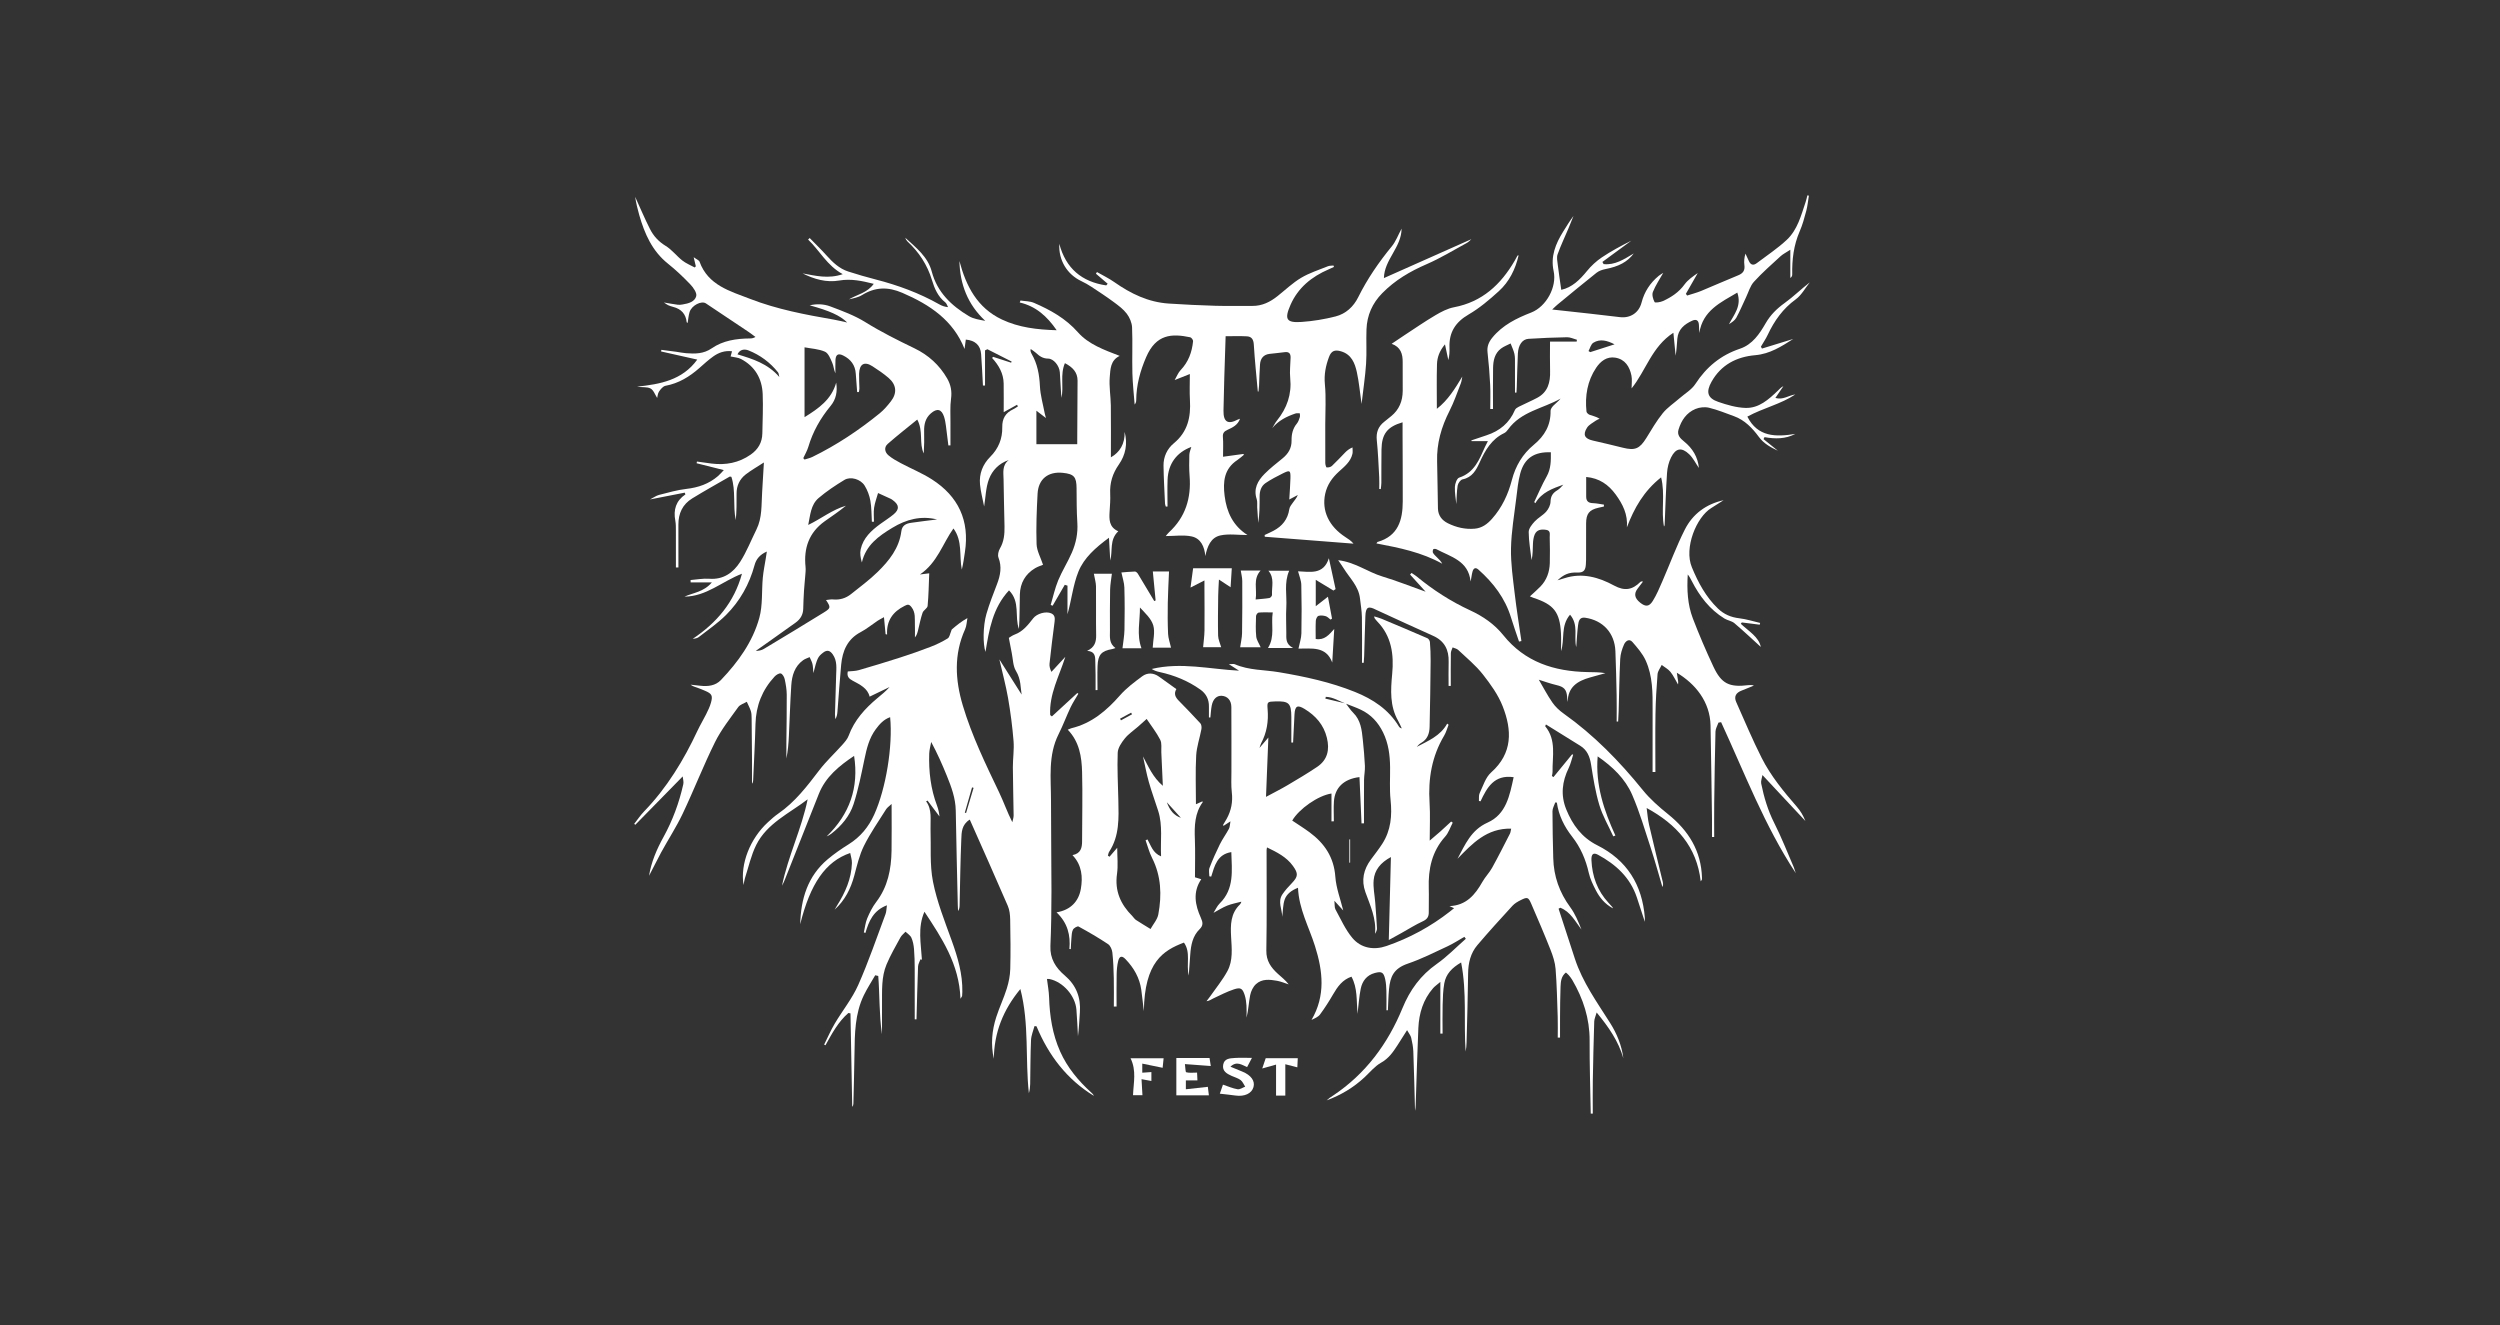
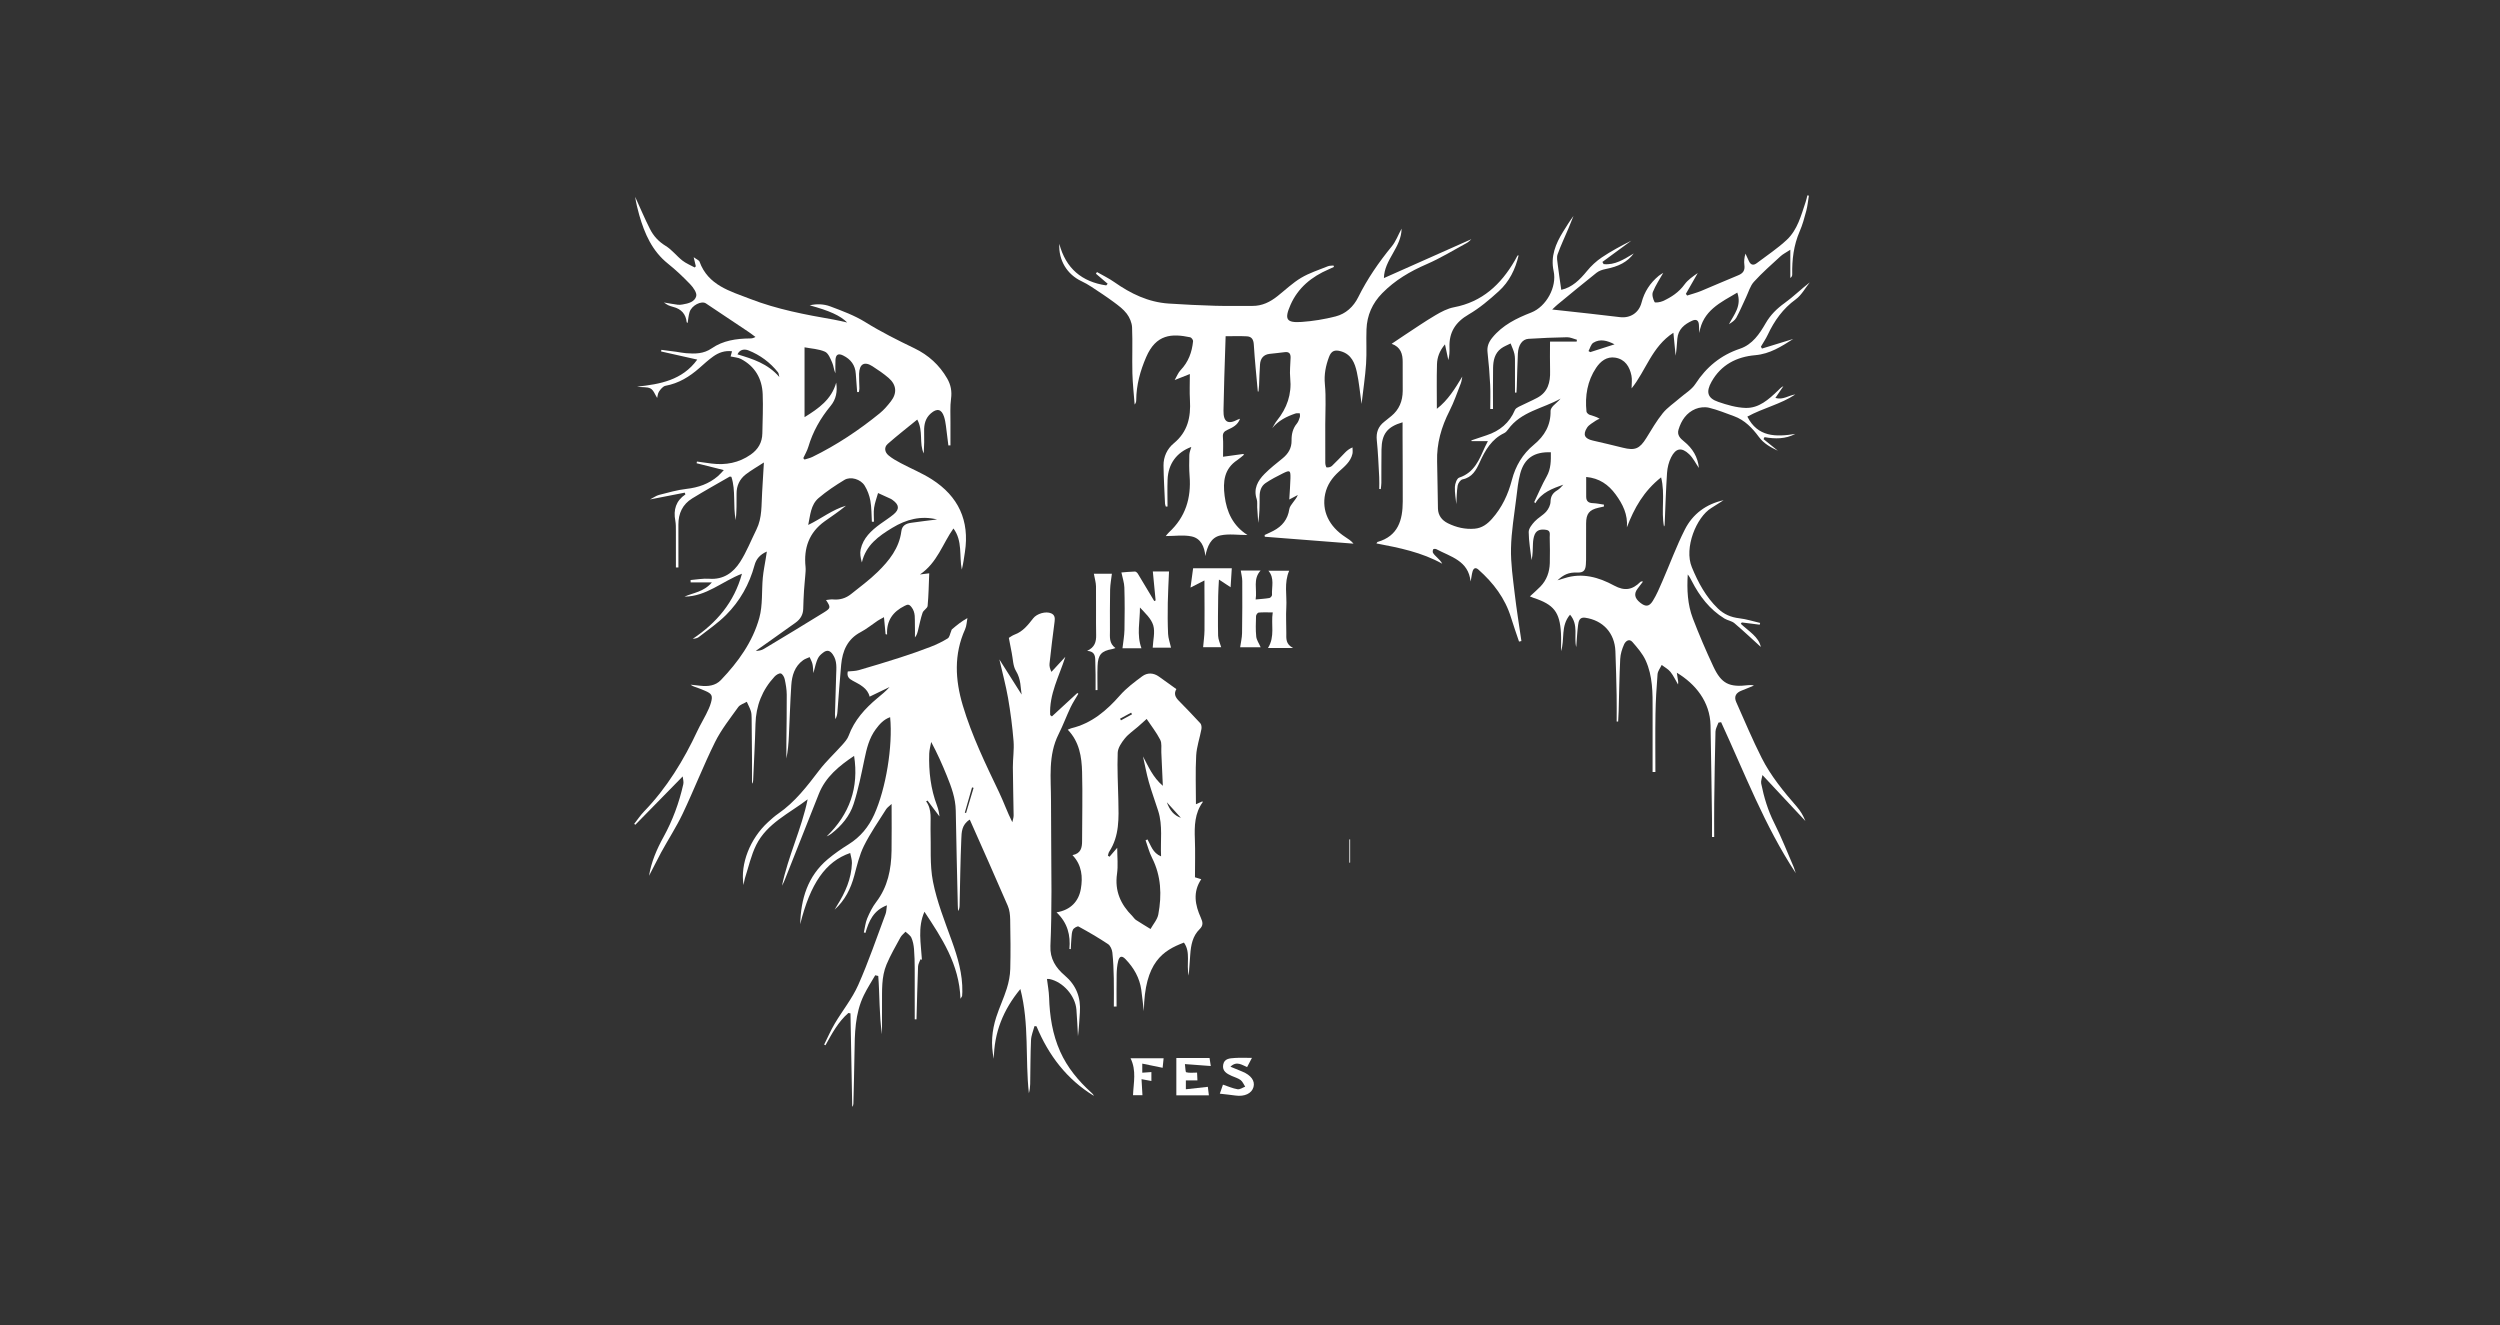
<svg xmlns="http://www.w3.org/2000/svg" id="Calque_1" viewBox="0 0 2128.16 1128.35">
  <rect x="0" y="0" width="2128.16" height="1128.35" fill="#333333" stroke="none" />
  <defs>
    <style>.cls-1{fill:#fff;}</style>
  </defs>
-   <path class="cls-1" d="m1145.68,598.82c2.06,2.65,3.86,5.56,6.23,7.9,6.48,6.38,7.34,14.67,8.19,22.96.76,7.44,1.47,14.89,1.8,22.35.18,3.95-.7,7.93-.74,11.91-.11,12.31-.04,24.61-.04,36.92-.7.02-1.4.04-2.1.06-.58-13.11-1.17-26.22-1.75-39.41-13.37,1.57-20.96,9.07-21.74,20.68-.38,5.62-.07,11.29-.07,16.94-.67.03-1.35.05-2.02.08v-23.72c-11.45,1.71-27.66,13.15-33.42,23.03,4.9,3.3,9.95,6.43,14.72,9.95,12.76,9.43,20.79,21.26,21.98,37.89.69,9.61,4.34,19,6.72,28.7-2.17-2.38-4.37-4.8-7.53-8.27.37,3.35.01,5.71.92,7.37,4.53,8.27,8.43,17.18,14.4,24.3,7.38,8.79,18.33,10.52,28.92,6.88,19.62-6.74,37.75-16.58,54.15-29.42,1.04-.81,2.06-1.65,3.51-2.82-1.92-.86-2.93-1.32-3.93-1.77,14.28-.58,21.81-9.61,28.06-20.68,2.36-4.18,5.89-7.71,8.21-11.91,5.3-9.56,10.21-19.34,15.2-29.07.56-1.09.62-2.44,1.06-4.29-20.79-.49-33.13,12.74-45.69,25.65,6.47-12.06,11.54-24.52,25.63-30.81,15.81-7.07,18.75-22.94,22.15-38.65-16.59-2.32-22.63,8.78-28.19,20.54-.45-.1-.91-.2-1.36-.3.16-2.22-.29-4.74.61-6.62,2.91-6.09,5.02-13.41,9.77-17.63,18.5-16.44,17.78-36.05,9.88-56.25-3.85-9.86-10.39-18.95-17.01-27.35-6.03-7.65-13.76-13.96-20.89-20.7-1.2-1.13-3.16-1.45-4.76-2.15-.52,1.62-1.47,3.24-1.5,4.87-.15,9.3-.07,18.6-.07,27.91h-1.85c0-6.78-.16-13.59.04-20.37.31-10.37-3.51-17.97-13.35-22.34-15.35-6.83-30.58-13.94-45.86-20.93-.91-.42-1.84-.79-2.72-1.25-6.56-3.4-8.65-2.23-8.95,5.39-.44,11.32-.68,22.65-1.03,33.98-.06,1.95-.25,3.9-.38,5.85-.49,0-.98,0-1.47-.01,0-12.98.16-25.96-.08-38.94-.1-5.3-1.05-10.58-1.63-15.87-1.16-10.4-8.77-17.32-13.87-25.58-1.28-2.07-2.73-4.04-4.7-6.95,14.38,1.66,25.16,10.07,37.64,13.86,12.38,3.76,24.44,8.56,36.8,12.96-4.45-4.9-8.84-9.74-13.23-14.58.39-.46.79-.92,1.18-1.38,1.39.91,2.87,1.71,4.15,2.76,14.07,11.6,29.24,21.42,45.84,29.09,10.84,5,20.65,11.73,28.17,21.11,18.43,22.98,43.37,30.81,71.53,31.42,5.09.11,10.19.02,15.42.92-4.4,1.23-8.79,2.46-13.19,3.7-10.6,2.97-18.79,8.1-18.93,20.83-.12-.63-.28-1.26-.35-1.9-.08-.83-.06-1.67-.13-2.5-.52-6.38-2.81-8.53-8.99-9.96-5.44-1.26-10.71-3.23-15.12-4.59,3.65,6.21,7.22,13.1,11.59,19.43,2.5,3.62,5.95,6.83,9.56,9.39,25.77,18.28,47.53,40.59,67.34,65.09,6.2,7.67,13.84,14.37,21.57,20.58,17.44,14,28.19,31.26,28.85,54.07.01.5.05,1.01-.03,1.49-.04.27-.31.5-1.05,1.61-3.32-29.65-20.63-48.6-46.02-62.46.66,4.76.97,9.6,2.05,14.27,3.74,16.21,7.76,32.37,11.65,48.55.34,1.39.47,2.84-.26,4.5-3.3-11.12-6.35-22.33-9.96-33.35-4.95-15.15-9.47-30.53-15.77-45.12-5.96-13.8-16.81-24.09-29.4-32.78-2.02,24.29,5.37,46.09,15.08,67.39-.6.23-1.21.46-1.81.69-4.03-8.85-9.06-17.4-11.84-26.63-3.39-11.23-5.21-22.98-7.07-34.61-1.06-6.66-3.28-12.17-9.11-15.82-9.7-6.08-19.44-12.09-29.27-18.19-.43,1.01-.72,1.43-.63,1.54,9.71,11.75,5.97,25.65,6.24,38.91.02,1.13-.36,2.26-.55,3.4.43.32.87.65,1.3.97,5.3-6.47,10.59-12.93,15.89-19.4.3.11.59.23.89.34-1.24,3.77-2.06,7.75-3.78,11.28-5.61,11.49-7.02,23.06-2.13,35.18,5.34,13.23,13.3,24.05,26.41,30.61,25.35,12.69,38.29,33.64,40.52,61.58.06.81,0,1.63,0,3.59-2.5-7.64-4.61-14.19-6.78-20.72-5.67-17.01-17.85-28.13-33.13-36.38-3.88-2.09-5.77-.6-5.54,4.6.61,13.76,5.03,26.06,14.51,36.31,1.13,1.22,2.24,2.46,3.35,3.7.09.11.12.27.45,1.04-6.95-3.72-11.33-9.17-14.58-15.44-2.43-4.7-4.83-9.62-5.98-14.73-2.57-11.42-7.01-21.74-14.26-30.98-6.64-8.47-11.37-17.98-12.94-28.89-.45-.04-.9-.09-1.35-.14-.83,2.5-2.37,4.99-2.37,7.49,0,13.31.32,26.63.66,39.94.39,15.44,5.26,29.24,14.47,41.77,4.15,5.65,6.9,12.34,9.55,19.05-5.36-7.01-9.33-15.18-18.01-18.6-.49.27-.99.55-1.48.82,4.6,14.14,9.21,28.28,13.82,42.41,6.57,20.15,18.86,37.14,30.02,54.79,5.76,9.11,9.9,19.11,11.3,30.06-4.16-14.46-12.46-26.44-22.72-38.92-.89,3.21-1.99,5.42-2.06,7.66-.53,16.82-.92,33.64-1.21,50.46-.16,9.31-.03,18.63-.03,27.95-.58,0-1.15,0-1.73,0-.35-20.72-1.06-41.45-.96-62.17.09-18.77-5.47-35.68-14.79-51.63-.83-1.43-1.9-2.73-2.96-4.01-.61-.74-1.41-1.33-2.44-2.28-4.07,3.25-4.38,7.78-4.56,12.11-.35,8.65-.35,17.32-.43,25.98-.06,5.78-.01,11.56-.01,17.34-.65,0-1.3,0-1.95,0,0-5.86.16-11.72-.03-17.57-.45-13.64-.73-27.3-1.8-40.9-.44-5.53-2.27-11.11-4.33-16.32-5.18-13.14-10.76-26.14-16.38-39.11-2.5-5.77-3.34-5.99-9.04-3.12-2.49,1.25-5.09,2.74-6.94,4.76-10.11,11.04-20.21,22.1-29.89,33.51-5.79,6.82-7.79,15.15-7.88,24.16-.21,19.66-.84,39.31-1.33,58.97-.06,2.49-.32,4.97-.78,7.47-1.75-24.91,1.2-50.1-3.84-75.83-7.78,4.48-12.93,9.87-14.34,17.77-1.08,6.02-1.23,12.24-1.4,18.38-.22,8.14-.05,16.28-.05,24.43-.63,0-1.27,0-1.9,0v-44.01c-2.88,2.45-4.74,3.69-6.16,5.31-8.48,9.72-12.01,21.43-12.57,34.01-.96,21.8-1.52,43.62-2.26,65.43-.06,1.66-.18,3.32-.56,4.98-.46-16.83-.84-33.67-1.46-50.49-.15-3.95-.91-7.93-1.83-11.78-.46-1.92-1.91-3.6-3.49-6.41-3.21,5.05-5.72,9.08-8.3,13.06-3.69,5.69-7.38,11.02-13.78,14.6-5.38,3.01-9.55,8.21-14.18,12.52-9.34,8.69-20.08,15.13-32.19,19.58.88-.74,1.73-1.51,2.65-2.2.93-.7,1.94-1.3,2.91-1.94,27.66-18.46,46.53-44.05,58.99-74.4,6.34-15.45,15.44-27.94,29.2-37.61,8.87-6.23,16.52-14.2,24.72-21.39-.42-.56-.84-1.11-1.26-1.67-4.75,2.71-9.34,5.76-14.28,8.05-11.15,5.19-22.19,10.8-33.79,14.75-12.04,4.1-15.05,11.01-16.08,21.89-.56,5.92-.63,11.88-.93,17.82-.42,0-.83-.02-1.25-.02,0-5.52.12-11.04-.04-16.56-.1-3.3-.3-6.67-1.02-9.88-1.32-5.9-2.99-6.81-8.78-5.28-6.9,1.82-10.68,6.86-12.03,13.38-1.37,6.64-1.77,13.48-2.74,21.49-.94-11.45.11-22.02-5.15-31.72-7.65,2.58-11.86,8.52-15.67,15.1-3.39,5.86-7.04,11.61-11.07,17.04-1.62,2.18-4.55,3.38-7.27,4.66,12.09-20.67,9.66-41.63,2.94-62.9-5.13-16.26-13.71-31.46-14.44-49.57-5.68,2.2-9.74,5.41-11.35,10.03-1.59,4.57-1.38,9.76-2.09,14.69-.02-6.37-4.06-12.82.14-19.11,2.28-3.42,5.13-6.51,7.99-9.48,5.45-5.67,5.67-8.26,1-14.72-5.49-7.61-13.49-11.63-22.08-15.77-.15.97-.36,1.68-.36,2.39-.02,28.48.29,56.97-.21,85.44-.15,8.75,3.95,14.4,9.69,19.66,3.15,2.88,6.57,5.47,9.34,9.12-3.3-1.05-6.54-2.47-9.92-3.08-6.25-1.11-12.87-1.82-17.93,2.85-2.47,2.27-4.26,6-4.93,9.35-1.26,6.29-1.49,12.79-3.11,19.18,0-3.44.19-6.89-.06-10.31-.21-2.97-.58-6.01-1.48-8.82-1.84-5.7-3.41-6.85-9.08-4.99-6.08,2-11.84,5.03-17.67,7.75-1.75.81-3.28,2.08-5.8,2.41,1-1.32,2.04-2.6,2.98-3.95,5.03-7.23,10.73-14.1,14.88-21.81,4.82-8.96,3.64-19.22,3.1-28.97-.57-10.24-.52-19.97,7.55-27.71.46-.44.71-1.12,1-1.72.13-.27.12-.6.11-.59-3.95,1.07-8.15,1.81-12.03,3.36-3.91,1.56-7.51,3.92-11.59,6.12,1.66-2.59,2.98-5.76,5.22-7.97,12.7-12.5,10.32-28.19,9.92-43.72-11.99,1.9-14.25,11.65-17.14,20.87-.53-.09-1.05-.18-1.58-.27,0-2.4-.68-5.06.13-7.15,2.6-6.78,5.54-13.45,8.76-19.95,2.28-4.6,5.35-8.8,7.79-13.32.81-1.5.75-3.47,1.31-6.37-2.53,1.65-4.15,2.7-5.77,3.76-.22-.17-.43-.33-.65-.5,1.07-1.8,2.18-3.57,3.19-5.4,3.89-7.04,5.32-14.45,4.37-22.56-.69-5.85-.32-11.83-.33-17.75-.03-18.31.08-36.62-.06-54.93-.04-5.68-3.35-9.17-8.13-9.48-4.17-.28-7.43,2.64-8.54,8.16-.68,3.38-.81,6.86-1.19,10.3-.41,0-.82,0-1.23,0,0-3.09-.05-6.18,0-9.27.11-6.14-2.32-10.96-7.33-14.51-10.47-7.44-22.1-12.17-34.6-14.89-2.32-.5-4.59-1.22-6.78-2.63,24.91-5.99,49.44.16,74.34,1.45-2.45-1.57-4.9-3.14-8.66-5.54,2.71,0,4.06-.38,5.06.06,12.03,5.25,25.1,4.67,37.67,6.8,22.03,3.72,43.8,8.39,64.61,16.78,15.3,6.17,28.63,14.88,37.4,29.39.47.78,1.24,1.37,2.46,1.67-1-2.11-1.86-4.3-3.02-6.32-7.29-12.7-6.44-26.3-5.14-40.19,1.54-16.35-.49-32.03-12.78-44.6-.81-.83-1.5-1.78-2.2-2.71-.18-.24-.16-.61-.38-1.56,2.31.73,4.37,1.22,6.29,2.02,13.04,5.46,26.07,10.95,39.04,16.59,1.02.44,2.05,2.09,2.14,3.25.4,5.31.67,10.64.61,15.97-.19,18.81-.43,37.62-.88,56.42-.13,5.46-1.88,10.41-7.09,13.41-1.48.85-2.73,2.08-3.85,3.44,9.7-5.16,20.12-9.3,25.92-19.81.39.32.79.63,1.18.95-1.23,3.1-2.06,6.43-3.75,9.25-10.53,17.65-13.73,36.74-12.44,57.02.66,10.41.12,20.89.12,32.37,3.17-2.71,6.23-5.25,9.2-7.89,3.07-2.73,6.05-5.55,9.07-8.34.44.32.88.64,1.32.96-2.1,3.98-3.5,8.59-6.41,11.84-11.35,12.67-14.5,27.65-13.98,43.99.22,6.83-.07,13.67,0,20.5.04,3.75-1.39,5.91-5.03,7.59-6.32,2.92-12.25,6.69-18.35,10.09-3.75,2.09-7.52,4.15-10.65,5.88.59-23.1,1.18-46.24,1.81-70.63-8.96,4.83-13.92,11.15-14.69,19.62-.57,6.33.87,12.84,1.36,19.28.54,7.25,1.1,14.51,1.46,21.77.08,1.53-.69,3.11-1.67,4.68,1.3-12.86-4.06-24.03-8.18-35.49-3.64-10.14-1.55-19.3,4.7-27.77,3.26-4.42,6.68-8.73,9.65-13.34,7.41-11.48,8.46-24.08,7.08-37.42-.96-9.23-.3-18.62-.41-27.93-.12-10.23-1.38-20.14-6-29.55-4.22-8.59-10.25-15.13-18.82-19.22-4.19-2-8.61-3.52-12.94-5.24-5.62-2.07-10.78-5.62-16.95-5.78-.14.51-.28,1.01-.42,1.52,5.84,1.39,11.67,2.79,17.51,4.18Zm-68.01,79.55c7.01-3.78,12.76-6.65,18.27-9.91,8.56-5.07,17.14-10.13,25.38-15.7,8.83-5.98,10.66-14.61,8.22-24.67-2.69-11.09-9.53-18.82-18.98-24.58-6.11-3.73-8.18-2.63-8.6,4.59-.47,7.99-.81,15.99-1.2,23.99-.5,0-1,0-1.49,0,0-7.24.03-14.49,0-21.73-.07-11.75-2.07-13.66-13.73-13.27-6.65.22-6.99.29-6.46,6.75.84,10.23-.7,19.89-5.56,28.97-.44.82-.63,1.76-1.36,3.87,3.33-3.9,5.79-6.78,7.55-8.84-.64,16.12-1.29,32.6-2.01,50.54Z" />
  <path class="cls-1" d="m1462.86,615.17c-.88,2.52-2.46,5.03-2.53,7.57-.53,20.31-.82,40.62-1.08,60.93-.12,9.61-.02,19.21-.02,28.82l-1.86.04c0-5.18.06-10.37-.01-15.55-.38-26.46-.72-52.93-1.24-79.39-.4-20.34-13.04-35.53-28.69-44.92.3,2.08.46,3.5.72,4.89.29,1.6.67,3.18.29,5.1-2.11-3.6-3.87-7.49-6.45-10.71-1.93-2.41-4.93-3.96-7.46-5.89-1.22,2.62-3.3,5.16-3.52,7.86-.91,11.26-1.57,22.56-1.76,33.85-.28,16.47-.07,32.94-.07,49.41-.8,0-1.6,0-2.4,0,0-17.63-.06-35.25.02-52.88.06-14.37.16-28.86-5.95-42.19-2.62-5.72-7.02-10.75-11.2-15.58-2.89-3.35-5.97-.57-7.14,2.03-1.73,3.85-3.07,8.18-3.28,12.37-.74,14.8-.91,29.62-1.33,44.44-.08,2.95-.28,5.9-.43,8.84-.42,0-.85-.01-1.27-.02,0-7.47.12-14.93-.03-22.4-.25-12.49-.56-24.98-1.04-37.47-.6-15.41-10.53-26.3-25.8-28.49-4.8-.69-5.56,3.05-5.97,6.29-.8,6.25-1.08,12.56-1.58,18.75-2.2-8.77,2.25-18.89-5.27-27.61-8.22,9.62-4.29,21.04-7.68,31.01,0-5.11.24-10.23-.04-15.32-1-17.89-6.06-24.33-23.16-29.95-.77-.25-1.5-.59-3.3-1.31,3.32-3.09,6.28-5.61,8.98-8.4,5.36-5.53,7.75-12.41,7.98-19.96.22-7.31.06-14.64-.08-21.96-.05-2.46,1-5.71-3.01-6.33-4.03-.62-7.95-.3-9.78,3.97-1.01,2.36-1.34,5.12-1.47,7.73-.23,4.68-.06,9.39-1.19,14.06-.91-7.98-2.39-15.95-2.44-23.93-.02-3.02,2.8-6.46,5.11-8.98,2.89-3.14,7-5.18,9.81-8.38,1.96-2.23,3.6-5.57,3.66-8.46.11-4.64,1.94-7.4,5.68-9.65,2.01-1.21,3.63-3.06,5.22-4.84-9.2,3.34-18.45,6.51-23.81,15.77-.33-.31-.66-.61-.99-.92,3.49-7.27,6.6-14.76,10.57-21.76,3.76-6.64,3.68-13.53,3.6-20.64-14.08-.56-22.52,5.02-26.03,17.97-1.85,6.85-2.55,14.05-3.41,21.14-1.72,14.18-4.19,28.38-4.48,42.6-.27,12.85,1.65,25.8,3.15,38.64,1.57,13.49,3.78,26.9,5.71,40.35-.68.15-1.35.29-2.03.44-2.28-6.81-4.71-13.57-6.81-20.43-5.04-16.47-15.02-29.52-27.69-40.78-2.75-2.45-4.32-1-5.08,1.61-.77,2.66-.93,5.49-1.67,8.44-1.78-17.75-16.99-21.01-29.15-27.5-.71-.38-2.44-.29-2.65.12-.44.87-.6,2.33-.13,3.1.93,1.51,2.33,2.75,3.6,4.03,1.49,1.49,3.06,2.91,4.21,5.14-17.39-9.72-36.53-13.57-56.05-17.28.69-.97.77-1.2.89-1.23,17.63-4.99,21.5-18.62,21.54-34.52.05-18.66-.09-37.33-.15-56-.01-3.79,0-7.58,0-11.36-12.94,3.77-17.72,9.82-17.94,23.11-.16,9.5-.05,19-.12,28.5-.01,1.74-.32,3.48-.49,5.22-.44-.01-.87-.03-1.31-.04,0-3.37.16-6.75-.03-10.11-.58-10.47-.97-20.96-2.05-31.39-.69-6.66,1.2-11.74,6.38-15.78,1.97-1.53,3.89-3.14,5.83-4.71,6.84-5.52,9.76-12.88,9.85-21.45.08-8.16-.12-16.33-.03-24.49.08-7.04-1.65-12.93-9.4-15.68,3.92-2.63,7.39-5.02,10.92-7.33,8.74-5.71,17.33-11.67,26.31-16.97,4.93-2.91,10.31-5.76,15.84-6.81,24.04-4.56,39.89-19.36,51.69-39.64.83-1.43,1.58-2.91,2.39-4.36.05-.09.31-.07.94-.2-2.77,11.96-8,22.48-16.89,30.54-7.98,7.24-16.36,14.39-25.61,19.77-11.22,6.51-16.77,15.13-16.36,27.91.12,3.61.02,7.22-.98,10.93-.86-4.03-1.72-8.06-2.85-13.37-4.79,5.7-6.63,11.22-6.8,16.97-.36,12.42-.11,24.86-.11,37.9,9.45-7.33,15.47-17.18,21.66-27.46-.4,1.92-.54,3.94-1.24,5.74-3.09,7.89-5.83,15.97-9.65,23.5-6.93,13.63-11.02,27.75-10.55,43.15.4,13.32.37,26.64.71,39.96.15,5.87,3.31,10,8.49,12.56,7.15,3.53,14.68,5.28,22.71,4.61,6.27-.52,10.83-3.95,14.81-8.42,8.5-9.54,13.77-20.86,16.93-33.04,3.13-12.07,9.15-22.13,18.68-29.99,9.15-7.55,14.51-16.71,14.24-28.88-.03-1.49,1.3-3.27,2.45-4.47,1.94-2.01,4.25-3.66,6.1-5.95-15.07,8.53-33.68,10.88-44.75,26.3-.86,1.2-1.96,2.45-3.25,3.07-10.81,5.16-16.23,14.66-20.92,24.98-2.95,6.48-6.32,12.76-14.54,14.4-1.73.35-3.85,3.29-4.17,5.3-.86,5.4-.85,10.93-1.14,15.82-.44-4.52-1.43-9.66-1.22-14.75.11-2.75,1.7-7.21,3.63-7.84,12.96-4.26,17.16-15.39,22-26.19.73-1.64,1.61-3.21,2.47-4.9h-13.91c-.07-.2-.13-.41-.2-.61,4.32-1.45,8.64-2.94,12.97-4.36,11.2-3.66,19.5-10.5,24.16-21.54.5-1.19,2.03-2.13,3.3-2.77,5.19-2.61,10.56-4.86,15.68-7.59,9.11-4.86,11.22-13.17,10.94-22.72-.24-8.12-.05-16.25-.05-25.12h22.67c.08-.52.15-1.05.23-1.57-2.79-.75-5.59-2.18-8.36-2.14-10.97.18-21.94.66-32.89,1.35-5.22.33-8.66,5.22-9.02,12.5-.46,9.32-.62,18.65-.92,27.97-.06,1.77-.18,3.53-.27,5.29-.42,0-.84,0-1.26-.01,0-8.14.03-16.29-.02-24.43-.02-2.83.14-5.74-.47-8.46-.68-3.06-2.14-5.96-3.25-8.92-2.73,1.42-5.72,2.5-8.15,4.33-5.42,4.08-6.66,10.23-6.77,16.51-.2,11.64-.06,23.3-.06,34.94-.78,0-1.56.01-2.34.02,0-6.83.28-13.68-.07-20.49-.47-9.29-1.19-18.57-2.25-27.81-.57-4.94,1.09-8.75,4.02-12.37,8.72-10.76,20.65-16.57,33.16-21.45,12.9-5.03,22.03-21.86,19.09-35.3-2.73-12.46,1.69-23.24,8.08-33.53,2.79-4.5,5.58-8.99,8.85-13.45-1.44,3.59-2.84,7.19-4.35,10.76-3.09,7.32-6.54,14.51-9.21,21.98-.93,2.6-.22,5.89.14,8.82.87,7.12,1.97,14.22,2.99,21.4,9.14-2,15.73-8.48,21.87-16,3.59-4.41,7.95-8.45,12.66-11.62,7.96-5.35,16.47-9.88,25.15-14.25-8.22,6.04-16.45,12.08-24.67,18.12.35.61.69,1.23,1.04,1.84,9.55,1.06,17.25-4.05,25.65-9.05-5.46,7.3-12.77,11.08-23.99,13.27-2.68.52-5.58,1.49-7.68,3.15-11.19,8.86-22.16,18-33.19,27.06-1.26,1.03-2.4,2.21-4.58,4.24,2.74.3,4.41.48,6.07.66,17.2,1.92,34.41,3.69,51.59,5.82,8.6,1.07,16.12-3.47,18.43-12.39,2.39-9.24,7.31-16.7,14.56-22.72,1.31-1.09,2.85-1.89,3.89-2.56-2.99,5.33-6.51,10.53-8.81,16.23-.96,2.4.12,6.13,1.44,8.63.41.78,4.92.12,7.1-.87,7.15-3.27,13.55-7.47,18.37-14.11,2.89-3.99,7.24-6.92,11.28-9.73-3.37,5.89-6.73,11.79-10.1,17.68l1.05,1.47c3.94-1.28,7.98-2.31,11.8-3.87,10.61-4.36,21.07-9.08,31.7-13.37,4.26-1.72,5.87-4.28,5.24-8.82-.42-3.06-.08-6.23.92-9.62.97,2.08,1.95,4.16,2.89,6.26,1.51,3.36,3.81,4.07,6.75,1.83,8.59-6.52,17.7-12.49,25.53-19.83,9.13-8.56,12.2-20.75,16.06-32.27.61-1.83,1-3.73,1.49-5.6.42.09.84.17,1.27.26-.71,4.3-1.1,8.69-2.21,12.89-1.57,5.94-3.21,11.95-5.65,17.57-5.09,11.75-6.55,23.99-6.32,36.6.02,1.03-.29,2.06-1.62,3.03v-24.04c-3.61,2.37-6.28,3.65-8.37,5.57-7.71,7.07-15.61,14-22.63,21.72-3.19,3.51-4.56,8.7-6.68,13.16-2.77,5.82-5.24,11.81-8.33,17.46-1.26,2.3-3.83,3.88-6.23,5.49,4.23-8.22,11.09-15.53,7.11-26.94-14.43,8.5-29.39,15.38-32.34,34.39-.11-2.32-.18-4.65-.34-6.97-.26-3.82-2.26-5.08-5.73-3.49-6.68,3.05-11.96,7.36-12.64,15.35-.41,4.79-.62,9.6-1.44,14.44-.6-6.08-1.2-12.17-1.92-19.53-18.41,11.92-23.38,32.28-35.58,47.36,0-3.81.57-7.46-.12-10.87-1.54-7.64-5.41-13.92-13.76-15.3-7.29-1.2-12.64,3.18-16.3,8.65-7.51,11.21-9.6,23.95-8.22,37.24.11,1.03,1.57,2.36,2.69,2.77,2.7.98,5.57,1.49,8.51,3.35-1.07.51-2.25.88-3.19,1.57-2.62,1.91-5.9,3.47-7.54,6.05-3.8,5.99-2,9.36,4.84,10.93,8.59,1.98,17.17,3.98,25.71,6.13,10.29,2.58,14.23.9,19.92-8.27,4.47-7.19,8.71-14.62,14.02-21.16,3.97-4.88,9.49-8.5,14.3-12.71,4.57-3.99,10.27-7.26,13.45-12.16,9.37-14.45,21.58-24.49,37.97-30,10.54-3.54,16.59-12.54,21.86-21.7,4.09-7.1,9.55-12.45,16.18-17.22,7.38-5.3,13.9-11.79,21.37-17.54-3.93,4.89-7.06,10.89-11.96,14.44-10.93,7.93-18.21,18.23-23.82,30.14-1.66,3.52-3.88,6.77-5.84,10.14.3.54.6,1.08.9,1.63,8.87-2.73,17.75-5.45,26.62-8.18-10.06,6.38-19.77,12.73-32.41,13.82-15.68,1.36-29.02,8.08-37.17,22.66-4.81,8.62-3.5,13.91,5.81,17.1,7.46,2.56,15.37,4.88,23.15,5.12,11.41.36,19.66-7.18,27.47-14.62,1.43-1.37,2.66-2.94,4.79-3.89-2.19,3.21-4.39,6.43-6.84,10.02,6.55,1.96,11.38-2.28,16.99-2.97-12.4,8.29-27.11,11.41-40.84,18.86,8.74,17.37,24.19,17.49,40.86,14.7-8.4,4.49-17.23,4.37-26.25,2.78-.28.56-.56,1.13-.84,1.69l12.21,9.89c-6.1-2.93-11.89-5.95-16.21-11.82-5.52-7.49-12.01-14.3-21.15-17.61-7.04-2.55-14.02-5.43-21.26-7.18-3.58-.86-8.07-.4-11.5,1.03-7.66,3.19-12.06,9.71-14.44,17.53-1.42,4.67,1.43,7.51,4.68,10.12,7.33,5.89,11.77,13.35,12.65,22.6-2.7-3.91-4.88-8.47-8.3-11.73-6.42-6.12-11.38-5.23-15.36,2.7-2.02,4.01-3.16,8.77-3.46,13.28-.98,14.62-1.38,29.29-2.02,43.93-.02.57-.17,1.13-.57,1.68-2.58-13.42,1.14-27.31-2.45-41.88-14.83,11.76-22.95,26.26-29.13,42.55.91-10.88-3.51-19.72-9.57-27.99-6.15-8.39-13.94-13.88-25.09-14.88,0,6.02-.04,11.46.01,16.91.03,3.68,1.95,5.26,5.66,5.37,3.16.09,6.31.82,9.46,1.27-.02.54-.04,1.08-.06,1.62-1.55.34-3.11.67-4.66,1.03-7.81,1.8-10.44,5.11-10.47,13.32-.04,10.33,0,20.66-.03,31,0,1.33-.08,2.66-.18,3.99-.33,4.4-1.5,7.07-7.14,6.84-7.66-.31-11.77,1.83-17.01,6.61,2.53-.76,4.25-1.24,5.94-1.79,15.12-4.92,29.29-.79,42.27,6.27,9.07,4.93,15.59,3.57,22.26-3.02.42-.42,1-.68,2.31-.38-1.52,2-3.04,4-4.57,5.99-3.31,4.32-2.62,8.13,2.17,11.96,4.51,3.6,7.55,3.6,10.72-1.44,3.33-5.3,5.74-11.2,8.26-16.97,6.37-14.62,11.86-29.66,19.05-43.86,6.71-13.26,18.13-21.7,32.98-24.94-3.5,2.22-6.97,4.5-10.5,6.66-12.61,7.73-23.32,33.87-16.55,50.32,5.39,13.09,11.91,25.27,22.21,35.2,5.13,4.95,11.1,7.48,18.22,8.32,5.98.7,11.81,2.6,17.71,3.96-.11.5-.21,1-.32,1.5-5.09-.64-10.18-1.28-15.27-1.92-.28.38-.57.77-.85,1.15,6.69,6.3,15.32,11.15,17.04,19.72-7.02-6.37-14.57-13.52-22.5-20.24-2.29-1.94-5.81-2.33-8.45-3.95-12.61-7.72-21.21-19.02-27.85-31.98-.97-1.89-1.94-3.77-3.4-5.54-.78,12.77-.23,25.47,4.35,37.45,5.29,13.81,11.14,27.43,17.4,40.83,6.89,14.78,13.53,17.96,29.94,15.94,1.47-.18,2.96-.17,4.64.34-3.48,1.43-6.94,2.94-10.46,4.28-4.74,1.8-6.74,5.02-4.62,9.77,7.07,15.91,13.82,31.99,21.66,47.52,7.76,15.38,18.71,28.68,30,41.66,3.06,3.52,5.47,7.6,7.23,12.08-11.86-12.7-23.72-25.39-36.55-39.12-.44,2.71-1.5,5.13-1.07,7.24,2.35,11.59,5.67,22.8,11.07,33.5,6.2,12.28,11.23,25.16,16.7,37.81.7,1.61.98,3.4,1.66,4.94-26.51-40.19-43.52-85.08-63.54-128.47-.73.1-1.45.21-2.18.31Zm-110.61-316.32c.5.3.99.6,1.49.9l20.68-6.63c-6.14-3.19-12.28-4.96-18.09-1.34-2.04,1.27-2.76,4.65-4.08,7.06Z" />
  <path class="cls-1" d="m616.14,400.16c-8.25-2.07-15.7-3.94-23.15-5.81.1-.48.2-.96.29-1.45,4.15.57,8.3,1.19,12.46,1.71,12.01,1.49,23.17-.55,33.28-7.61,6.36-4.44,9.8-10.33,9.94-18.06.2-11.16.75-22.34.29-33.48-.53-13.21-6.55-23.62-18.52-29.88-2.5-1.31-5.63-1.4-8.79-2.13.28-1,.69-2.51,1.21-4.42-6.11-.77-11.33,1.1-15.93,4.37-4.19,2.97-8.01,6.49-11.88,9.9-8.38,7.39-17.57,13.03-28.81,15.11-2.1.39-4.14,2.88-5.5,4.89-1.14,1.68-1.23,4.06-1.6,5.46-1.77-2.68-3.06-6.75-5.73-8.1-3.1-1.56-7.4-.74-11.4-1.51,19.54-2.1,38.47-5.39,51.27-23.04-10.7-2.41-20.76-4.67-30.81-6.93.08-.46.16-.92.24-1.38,4.21.55,8.42,1.07,12.62,1.65,2.81.38,5.59,1.01,8.4,1.22,7.65.56,14.88.67,21.91-4.19,9.56-6.61,20.92-8.27,32.44-8.37,1.42-.01,2.84-.16,4.73-1.26-2.02-1.49-3.99-3.05-6.08-4.45-12.01-8.05-24.08-16.03-36.08-24.11-3.79-2.55-12.15,1.64-13.93,7.39-.91,2.94-1.11,6.09-1.64,9.22-.38-.26-.79-.4-.81-.57q-1.07-10.43-11.52-13.07c-1.44-.37-2.88-.85-4.24-1.46-1.03-.46-1.94-1.2-3.66-2.3,4.57.76,8.22,1.44,11.91,1.93,1.29.17,2.67-.03,3.98-.24,4.92-.78,10.48-2.29,11.66-7.13.69-2.82-2.54-7.34-5.11-10.04-5.95-6.23-12.26-12.2-18.98-17.58-13.46-10.76-19.87-25.48-24.43-41.37-1.47-5.12-2.7-10.31-3.47-15.49,4.17,9.14,8.07,18.42,12.61,27.38,3.01,5.95,7.36,10.72,13.37,14.38,5.29,3.22,9.24,8.54,14.18,12.43,3.13,2.46,6.99,3.98,10.52,5.92.32-.33.64-.66.96-1-.47-1.99-.94-3.98-1.84-7.74,2.43,1.81,4.53,2.54,5.01,3.85,7.3,20.14,26,25.03,42.99,31.62,22.91,8.89,47.02,13.46,71.17,17.64,3.69.64,7.32,1.57,11.52,2.49-6.05-6.05-15.27-10.06-31.92-14.63,5.87-1.38,12-1.16,17.46.89,10.23,3.85,20.71,7.7,29.92,13.43,13.48,8.38,27.56,15.4,41.8,22.27,11.82,5.7,21.24,14.2,27.86,25.7,3.11,5.41,4.13,10.86,3.28,17.19-.91,6.72-.43,13.62-.49,20.45-.05,6.43-.01,12.87-.01,19.3-.59.01-1.18.03-1.77.04-.69-5.57-1.31-11.14-2.08-16.69-.37-2.62-.78-5.29-1.61-7.79-2.14-6.47-5.94-7.38-11.15-2.88-4.7,4.05-5.94,9.35-5.79,15.29.17,6.26.04,12.54-.33,18.88-4.16-8.56-.15-18.83-5.53-28.84-8.89,7.27-17.25,13.75-25.16,20.73-3.28,2.89-2.54,7.02.63,9.71,3.12,2.65,6.82,4.69,10.46,6.63,8.81,4.69,18.17,8.49,26.54,13.85,22.52,14.42,32.19,35.09,28.11,61.82-.76,4.99-1.4,9.99-2.65,14.97-2.36-11.66.84-24.29-7.13-35-9.21,12.96-13.73,29.18-28.52,39.16,3.3-.41,5.5-.69,7.91-.99-.4,9.62-.52,18.72-1.37,27.76-.19,2.05-3.55,3.64-4.3,5.83-1.67,4.85-2.61,9.96-3.85,14.96-.51,2.04-1.02,4.08-2.65,6.04,0-3.54.12-7.08-.03-10.61-.22-5.21.8-10.54-2.97-15.29-2.01-2.53-3.2-2.25-5.68-1.02-10.03,4.96-15.66,12.61-15.02,24.46-.43-.11-.86-.22-1.28-.33-.43-4.51-.86-9.01-1.38-14.46-2.56,1.44-4.02,2.14-5.36,3.03-4.83,3.23-9.37,7.01-14.49,9.71-11.34,5.97-15.48,16.02-16.59,27.82-1.25,13.27-2.1,26.57-3.15,39.86-.17,2.13-.49,4.24-1.78,6.42-.12-1.43-.37-2.86-.33-4.29.3-10.99.69-21.98.99-32.97.17-6.12,1.01-12.34-2.87-17.87-2.37-3.37-4.84-4.17-8.31-1.44-4.27,3.36-5.01,4.56-8.19,17.35-.33-3.52-.29-5.75-.81-7.85-.49-2-1.57-3.85-2.39-5.77-1.86.87-3.92,1.46-5.55,2.64-7.26,5.25-9.53,13.12-10.07,21.42-.94,14.29-1.33,28.61-2.03,42.92-.31,6.46-.81,12.92-2.15,19.35,0-4.62-.03-9.24,0-13.86.12-13.5.42-26.99.32-40.49-.03-4.45-.81-8.95-1.77-13.31-.4-1.84-1.94-4.48-3.36-4.76-1.55-.31-3.97,1.3-5.3,2.74-10.48,11.35-15.79,24.77-16.18,40.29-.41,15.98-1.3,31.96-1.99,47.93-.04.97-.21,1.94-.97,2.86,0-6.95.04-13.9,0-20.86-.08-11.66-.18-23.32-.33-34.98-.03-1.99-.06-4.08-.66-5.94-.88-2.72-2.27-5.28-3.45-7.91-2.48,1.47-5.77,2.37-7.3,4.52-6.93,9.7-14.49,19.2-19.75,29.8-9.88,19.94-17.95,40.77-27.5,60.88-5.41,11.39-12.37,22.03-18.42,33.12-3.55,6.51-6.7,13.25-10.25,19.8,1.89-11.77,6.57-22.61,12.24-32.89,7.87-14.29,13.41-29.34,16.94-45.18.44-1.98-.32-4.24-.54-6.51-13.99,14.27-27.16,27.71-40.32,41.15-.32-.25-.65-.51-.97-.76,2.8-3.55,5.32-7.37,8.45-10.61,19.45-20.14,33.73-43.65,45.51-68.84,2.18-4.67,4.92-9.08,7.2-13.71,1.61-3.27,3.28-6.6,4.23-10.1,1.64-5.99.67-7.56-4.98-10-2.14-.92-4.3-1.81-6.5-2.59-1.99-.7-4.05-1.23-5.93-2.64,2.74.3,5.47.58,8.21.89,6.54.74,12.92.1,17.66-4.86,14.62-15.29,26.98-32.39,32.66-52.85,3.01-10.84,1.93-22.78,2.98-34.2.51-5.54,1.67-11.01,2.54-16.51.25-1.58.48-3.16.89-5.8-5.98,2.61-9.07,6.47-10.44,11.54-4.41,16.29-12.45,30.63-24.29,42.46-7,6.99-15.32,12.65-23.16,18.77-1.33,1.04-3.21,1.35-5.2,1.54,20.32-13.6,35.26-30.99,41.92-55.43-16.97,6.53-30.36,19.41-48.94,19.49,7.51-3.35,16.41-3.94,23.32-12.1h-18.06l-.07-2.02c5.32-.41,10.69-1.48,15.95-1.09,12.01.89,20.37-5.2,26.21-14.28,5.54-8.63,9.32-18.39,13.91-27.64,5.02-10.1,4.15-21.09,4.86-31.84.52-7.91.94-15.84,1.49-25.23-5.88,3.82-10.9,6.64-15.41,10.12-5.26,4.07-7.92,9.72-7.85,16.53.07,7.48.02,14.95-.67,22.44-2.6-12.23.19-24.95-3.75-36.87-.85-.12-1.24-.31-1.46-.18-10.65,6.15-21.41,12.13-31.89,18.56-8.19,5.02-11.81,12.77-11.75,22.36.08,12.14.02,24.28.02,36.41-.71,0-1.43,0-2.14,0,0-10.3.03-20.61-.02-30.91-.02-3,.06-6.06-.49-8.97-1.75-9.21.5-16.81,8.61-22.32-.2-.49-.4-.99-.59-1.48-9.53,1.87-19.06,3.73-29.55,5.78,3.01-1.54,5.22-3.22,7.71-3.86,7.71-1.97,15.45-4.22,23.32-5.12,10.1-1.15,19.09-4.27,26.8-10.88,1.7-1.45,3.14-3.21,5.04-5.18Zm71.84,46.72c11.17-5.36,20.53-13.04,32.15-16.38-5.8,4.83-12.03,8.91-18.08,13.24-13.38,9.58-17.99,22.88-16.31,38.86.26,2.43-.06,4.93-.24,7.38-.31,4.29-.82,8.57-1.08,12.86-.32,5.15-.53,10.3-.66,15.46-.13,5.09-2.51,8.88-6.52,11.75-7.31,5.24-14.64,10.44-21.97,15.64-3.96,2.81-7.94,5.6-11.91,8.39,2.62-.01,4.92-.5,6.84-1.65,17.12-10.28,34.23-20.58,51.2-31.1,5.94-3.69,5.85-4.38,1.76-10.54,2.23-.21,4.12-.69,5.94-.51,5.79.56,10.94-1.01,15.38-4.56,7.66-6.12,15.61-11.98,22.6-18.81,9.83-9.6,18.4-20.3,20.22-34.7.62-4.95,4.08-6.54,8.21-7.15,7.4-1.09,14.83-1.93,22.2-2.87-13.67-3.35-26.09-.17-38.1,7.12-11.69,7.1-22.46,14.66-25.92,29.49-1.14-3.94-1.77-7.7-1.02-11.15,2.12-9.72,9.06-16.01,16.7-21.61,3.76-2.76,7.77-5.2,11.33-8.18,5.15-4.32,4.81-8.1-.69-12.1-.54-.39-1.07-.81-1.67-1.09-3.61-1.68-7.25-3.31-10.87-4.96-1.16,4.16-2.74,8.26-3.36,12.5-.57,3.9-.12,7.96-.12,11.95-.6,0-1.19-.02-1.79-.02-.37-5.96-.23-12.01-1.27-17.85-.79-4.45-2.48-9.01-4.85-12.85-3.46-5.59-12-8.08-17.23-4.91-7.64,4.63-15.17,9.63-21.95,15.4-6.82,5.8-7.12,14.76-8.89,22.96Zm-4.17-56.87l1.04,1.19c2.26-.74,4.64-1.22,6.75-2.25,20.58-10.08,39.54-22.7,57.28-37.13,3.58-2.91,6.67-6.54,9.51-10.2,5.43-6.99,4.79-14.07-1.95-19.89-4.27-3.68-8.99-6.88-13.74-9.94-6.87-4.44-11.14-1.99-11.39,6.42-.12,4.16.21,8.32.26,12.48.01,1.01-.28,2.02-.44,3.03-.49.01-.98.02-1.47.03-.39-5.17-.85-10.33-1.16-15.51-.44-7.4-4.29-12.43-10.74-15.62-4.18-2.07-6.31-.85-6.56,3.85-.2,3.76-.04,7.54-.04,11.31-1.39-2.95-1.48-6.21-2.7-8.97-1.53-3.47-3.28-8.12-6.2-9.42-5.28-2.35-11.49-2.6-17.38-3.73v59.46c12.09-7.47,22.99-15.13,26.94-29.41,1.21,7.55-.11,14.22-4.73,19.81-8.6,10.4-15.13,21.83-18.97,34.82-.99,3.36-2.86,6.46-4.33,9.68Zm-20.39-69.08c-.51-1.92-.49-3.17-1.09-3.93-6.71-8.47-15.22-14.75-25.17-18.72-3.11-1.24-7.35-1.1-9.37,3.37,12.92,3.89,25.75,7.8,35.63,19.28Z" />
  <path class="cls-1" d="m750.74,880.01c-2.39-16.35-1.84-32.84-3.11-49.21-.87-.2-1.73-.4-2.6-.59-3.24,5.63-6.8,11.11-9.64,16.93-7.68,15.75-7.76,32.8-8,49.81-.2,14.16-.59,28.31-.92,42.47-.02.94-.22,1.88-1,2.79l-1.49-79.56c-.59-.11-1.19-.22-1.78-.33-8.68,7.53-14.02,17.56-19.5,27.48-.38-.19-.76-.38-1.14-.57,2.99-5.99,5.65-12.17,9.05-17.91,6.52-11.02,14.79-21.19,19.94-32.78,8.76-19.71,15.7-40.22,23.28-60.44.77-2.06.72-4.43,1.17-7.46-11.6,4.4-15.4,13.59-18.29,23.51-.45-.13-.89-.26-1.34-.39.9-3.99,1.28-8.19,2.82-11.91,2.03-4.87,4.45-9.77,7.64-13.94,9.93-12.98,12.85-27.92,13.11-43.66.22-12.93.04-25.88.04-39.86-2,1.9-3.72,2.99-4.7,4.55-6.44,10.26-13.44,20.25-18.81,31.05-3.92,7.88-5.94,16.77-8.25,25.37-3.01,11.17-7.96,21.1-16.76,29,.68-1.14,1.33-2.3,2.03-3.42,7.01-11.13,12.31-22.9,12.72-36.29.08-2.77-.93-5.58-1.46-8.53-21,7.17-33.95,26.08-42.58,60.62.59-21.47,6.29-40.88,23.45-55.31,5.58-4.7,11.66-8.89,17.85-12.75,9.96-6.22,16.94-14.74,21.74-25.34,9.88-21.8,15.93-58.16,13.53-82.85-5.51,1.92-9.07,5.97-12.3,10.35-5.58,7.56-7.69,16.39-9.57,25.43-2.67,12.81-5.22,25.74-9.23,38.16-3.31,10.23-10.3,18.56-18.93,25.23-1.22.95-2.58,1.72-4.02,2.33,19.64-18.97,27.55-41.68,23.37-68.56-12.8,8.59-24.33,17.91-30.09,32.56-9.5,24.15-19.11,48.25-28.68,72.37-.76,1.92-1.59,3.8-2.6,5.61,5.13-25.12,16.68-48.32,21.83-73.54-15.76,12.05-34.58,20.41-43.77,38.81-4.39,8.8-6.5,18.75-9.57,28.2-.55,1.7-.74,3.52-1.23,5.93-2.94-17.93,5.56-39.51,20.79-53.48,2.82-2.59,5.69-5.18,8.83-7.35,14.25-9.83,24.49-23.32,34.83-36.86,5.91-7.74,13.18-14.42,19.68-21.71,2.06-2.31,4.28-4.82,5.32-7.64,4.87-13.25,13.9-23.19,24.46-32.02,3.55-2.96,7.17-5.83,10.39-9.47-5.64,2.71-11.27,5.43-16.98,8.18-1.7-7.2-8.23-10.28-14.37-13.56-3.14-1.67-5.17-3.5-4.22-7.89,3-.33,6.35-.24,9.42-1.13,11.8-3.4,23.55-6.98,35.24-10.74,8.68-2.8,17.3-5.8,25.81-9.09,5.05-1.95,10.01-4.33,14.59-7.17,1.6-.99,1.98-3.97,2.9-6.05.25-.57.31-1.34.73-1.7,4.01-3.41,8.07-6.76,13.15-9.55-.62,3.18-.67,6.62-1.97,9.5-9.65,21.38-8.49,42.97-1.99,64.82,7.69,25.81,19.42,49.9,30.97,74.09,3.9,8.16,6.87,16.76,11.21,25.34.39-1.93,1.13-3.86,1.11-5.78-.15-13.64-.59-27.28-.65-40.93-.04-7.46,1.18-14.97.59-22.36-.98-12.21-2.57-24.41-4.66-36.49-1.86-10.72-4.74-21.27-7.42-33.01,6.97,11.01,13.4,21.16,18.95,29.93-.97-5.46-.43-12.98-4.8-20.08-2.61-4.24-2.54-10.15-3.61-15.33-.83-4.04-1.57-8.1-2.48-12.86,1.28-.74,3-2.09,4.94-2.8,7.09-2.6,11.43-8.25,15.82-13.87,3.09-3.96,10.71-6.22,15.29-4.21,3.07,1.35,3.33,3.9,2.9,7.09-1.62,11.85-2.98,23.74-4.3,35.63-.23,2.07.22,4.21,1.61,7.11,3.94-4.27,7.89-8.54,11.83-12.81-5.24,16.55-13.85,31.82-12.89,49.58.49.38.97.77,1.46,1.15,7.21-6.64,14.42-13.29,21.63-19.93.3.21.6.42.89.63-2.24,3.87-4.75,7.62-6.66,11.65-3.54,7.48-6.4,15.29-10.12,22.67-9.18,18.17-6.48,37.63-6.51,56.77-.04,25.65.41,51.31.4,76.97-.01,15.56-.22,31.14-.9,46.69-.48,10.78,4.58,18.59,12.16,25.03,9.84,8.36,13.83,18.78,12.93,31.42-.48,6.79-.79,13.6-1.63,20.39-.43-7.57-.7-15.15-1.32-22.71-.97-11.84-11.43-23.63-22.9-26.02-1.09-.23-2.27-.03-2.17-.03.63,5.24,1.65,10.41,1.81,15.61.49,15.95,2.86,31.45,9.44,46.15,6.11,13.65,15.41,24.83,26.35,34.79.92.84,1.85,1.67,2.3,2.92-23-14.06-38.5-34.46-48.81-59.22l-1.71-.15c-1.03,3.96-2.77,7.88-2.95,11.88-.55,12.47-.48,24.97-.71,37.46-.05,2.6-.37,5.19-1.11,7.77-3.21-29.22.42-58.96-7.25-88.67-14.63,17.7-22.35,37.06-22.58,59.39-2.72-12.13-1.67-24,2.07-35.57,2.65-8.22,6.41-16.09,8.98-24.33,1.66-5.33,2.78-11.02,2.92-16.59.38-13.98.21-27.99-.06-41.98-.07-3.93-.5-8.16-2.03-11.7-10.54-24.43-21.42-48.72-32.37-73.45-7,4.34-6.97,10.86-7.21,16.65-.8,18.8-1.01,37.63-1.46,56.44-.04,1.58-.19,3.15-1.31,4.76-.08-1.68-.19-3.36-.23-5.04-.6-26.81-1.29-53.62-1.73-80.43-.17-10.61-3.75-20.23-7.64-29.8-3.88-9.53-8.03-18.95-13.26-28.66-.59,3.33-1.58,6.65-1.69,10-.48,15.11,1.26,29.92,6.63,44.18,1.09,2.91,1.82,5.96,2.1,9.22-3.38-4.49-6.76-8.99-10.14-13.48-.41.21-.83.41-1.24.62,5.31,7.32,3.49,15.61,3.77,23.61.52,14.96-.78,30.28,2.08,44.78,3.38,17.11,9.99,33.65,15.94,50.17,5.12,14.21,9.35,28.44,9.05,43.7-.02,1.17-.1,2.33-.2,3.49-.02.25-.27.47-1.4,2.32-1-29.44-15.86-51.63-30.66-74.09-5.94,13.45-2.92,27.21-2.15,40.84-.42-.11-.83-.23-1.25-.34-.71,2.05-1.96,4.08-2.04,6.16-.57,14.98-.91,29.96-1.32,44.94-.5,0-1,0-1.51,0,0-14.44.05-28.89-.02-43.33-.03-5.5-.12-11.01-.59-16.48-.28-3.27-.9-6.68-2.22-9.65-.91-2.05-3.29-3.44-5.01-5.13-1.47,1.61-3.32,3-4.33,4.85-4.13,7.59-8.51,15.11-11.84,23.06-4.47,10.68-3.73,22.22-3.84,33.53-.09,8.48-.02,16.96-.02,25.45Zm78.03-209.32c-.43-.15-.87-.29-1.3-.44-2.05,7.17-4.1,14.34-6.16,21.51.36.11.71.21,1.07.32,2.13-7.13,4.26-14.26,6.39-21.39Z" />
  <path class="cls-1" d="m1070.72,333.28c-1.18-13.31-2.59-26.62-3.4-39.95-.26-4.36-1.84-6.81-5.9-7.03-5.9-.33-11.82-.08-18.09-.08-.39,11.97-.8,23.59-1.14,35.21-.27,9.32-.5,18.65-.68,27.98-.19,9.8,3.71,12.24,12.23,7.72.4-.21.86-.32,1.85-.68-1.95,5.47-6.37,7.47-10.61,9.42-2.87,1.32-4.26,2.72-3.97,6.19.43,5.12.11,10.3.11,16.75,5.84-.8,11.41-1.57,16.99-2.34.34.17.68.34,1.01.5-1.94,1.56-3.77,3.3-5.83,4.66-11.3,7.47-12.33,18.37-10.82,30.48,1.73,13.86,7.12,25.46,19.48,33.35-8.18,0-15.95-1.24-23.1.33-8.12,1.78-11.11,9.31-12.8,17.57-.71-8.07-3.88-15.06-11.66-16.72-6.88-1.47-14.32-.31-22.02-.31.84-.98,1.69-2.21,2.76-3.2,14.07-12.96,19-29.18,17.53-47.87-.47-5.96-.41-11.99-.23-17.98.07-2.38,1.14-4.72,1.68-6.82-12.34,4.54-19.67,14.25-20.19,27.79-.29,7.62-.05,15.27-.05,22.91-.48.03-.95.06-1.43.1-.24-.83-.67-1.65-.7-2.49-.48-10.81-1.14-21.62-1.28-32.44-.1-7.56,3.18-14.38,8.77-18.98,11.86-9.76,14.57-22.31,13.73-36.63-.43-7.36-.08-14.77-.08-22.33-3.38,1.34-7.63,3.03-12.93,5.14,1.89-3.23,2.98-6.28,5.03-8.42,6.67-6.96,9.74-15.36,10.64-24.68.1-1.06-1.4-3.1-2.44-3.32-15.74-3.29-29.04-2.72-37.5,16.9-5.11,11.85-8.35,23.78-8.46,36.62-.01,1.23-.25,2.47-1.34,3.73-.67-8.89-1.7-17.77-1.92-26.68-.33-12.99.28-26.01-.27-38.98-.17-3.99-2.06-8.43-4.51-11.66-2.95-3.89-7.12-6.97-11.12-9.93-6.1-4.51-12.45-8.68-18.79-12.85-2.77-1.83-5.68-3.5-8.68-4.91-12.24-5.77-19.58-17.78-18.85-31.79,5.54,20.95,19.19,32.36,39.96,35.39.41-.47.81-.94,1.22-1.41-3.34-2.85-6.67-5.71-10.01-8.56.3-.47.6-.94.9-1.41,4.93,2.83,10.1,5.3,14.73,8.56,14,9.84,28.97,17.12,46.3,18.27,13.25.88,26.52,1.51,39.79,1.9,10.48.31,20.97,0,31.45.11,8.3.09,15.13-3.35,21.41-8.33,6.65-5.27,12.87-11.27,20.1-15.58,7.04-4.2,15.09-6.73,22.76-9.84,1.45-.59,3.18-.45,4.78-.65l.42,1.2c-1.51.69-3.01,1.42-4.54,2.08-14.42,6.22-26.01,15.56-32.46,30.23-5.4,12.29-3.54,15.44,9.47,14.53,9.71-.68,19.47-2.29,28.91-4.7,8.71-2.22,15.25-8.26,19.27-16.37,7.74-15.61,17.51-29.79,28.54-43.24,3.47-4.23,5.43-9.69,8.37-15.12-.14,16.08-14.73,26.32-15.05,42.09,25.14-11.18,50.03-22.26,74.43-33.11-.78.67-2.08,2.23-3.73,3.13-11.38,6.2-22.5,13.02-34.34,18.16-14.11,6.11-26.9,13.62-37.74,24.64-8.53,8.67-12.98,18.87-13.44,30.79-.38,9.77.3,19.6-.35,29.34-.74,11.04-2.44,22.02-3.85,34.18-1.41-9.86-2.14-18.59-4.01-27.06-1.7-7.7-4.57-15.09-13.47-17.72-5.31-1.57-8.29-.41-10.23,4.8-2.81,7.52-4.32,14.99-3.5,23.34,1.09,11.22.31,22.62.31,33.95,0,10.99-.06,21.98.02,32.97.01,1.33.67,3.73,1.2,3.78,1.45.14,3.39-.29,4.43-1.26,3.88-3.62,7.44-7.57,11.17-11.35,1.6-1.62,3.31-3.14,6.37-4.44,0,1.84.34,3.76-.06,5.51-1.56,6.77-6.83,10.82-11.62,15.19-5.68,5.17-9.92,11.19-11.57,18.83-3.09,14.4,3.11,27.67,17.25,36.84,2.34,1.52,4.72,2.99,6.87,5.56-25.18-1.96-50.36-3.92-75.54-5.88-.04-.49-.09-.98-.13-1.48,2.48-1.17,4.99-2.27,7.42-3.54,7.54-3.93,12.32-9.82,13.58-18.51.3-2.07,1.99-4.02,3.29-5.85,1.37-1.94,3.02-3.68,3.95-6.17-2.27,1.2-4.54,2.4-7.27,3.85.36-6.32.86-12.17,1-18.03.16-6.85-.39-7.23-6.54-4.18-5,2.48-9.99,5.08-14.6,8.19-3.82,2.58-5.1,6.84-5.1,11.42,0,7.49,0,14.97-1.17,22.51-.3-4.4-.61-8.8-.89-13.2-.14-2.33.31-4.83-.4-6.95-2.97-8.91.85-15.72,6.7-21.61,4.67-4.71,9.95-8.85,15.13-13.04,4.95-4,7.94-8.73,7.83-15.36-.09-5.22.99-10.21,4.55-14.46,1.23-1.47,1.85-3.52,2.47-5.4.32-.98.02-2.16,0-3.26-1.23.03-2.56-.24-3.68.14-7.51,2.56-14.48,5.97-19.78,12.48,1.32-2.15,2.42-4.48,3.99-6.43,8.52-10.59,12.7-22.36,11.3-36.15-.58-5.74.17-11.61.32-17.42.09-3.56-1.4-5.2-5.16-4.66-4.28.62-8.61.91-12.9,1.46-5.11.66-7.59,4-7.96,8.81-.47,5.97-.54,11.98-.82,17.97-.08,1.76-.32,3.51-.48,5.26-.19-.02-.37-.03-.56-.05Z" />
-   <path class="cls-1" d="m717.44,233.4c-13.46-7.27-19.65-20.1-29.53-29.45.45-.44.89-.88,1.34-1.33,4.77,4.9,9.7,9.67,14.27,14.75,5.29,5.89,10.89,11.3,18.58,13.77,7.69,2.47,15.46,4.74,23.29,6.75,18.91,4.86,37.09,11.53,54.14,21.16,2.13,1.2,4.42,2.12,7.53,2.41-.78-1.39-1.23-3.19-2.39-4.09-6.27-4.86-9.18-11.87-11.32-18.92-3.95-13-11.01-23.76-20.84-32.91-.88-.82-1.53-1.9-1.9-3.16,9.09,8.37,19.21,16.1,22.56,28.77,4.67,17.67,16.71,29.03,31.57,37.93,3.98,2.39,8.95,3.12,13.98,4.04-14.94-13.88-21.51-31.06-22-50.94,5.65,21.33,15.13,39.89,36.22,49.83,14.4,6.79,29.8,8.6,46.58,9.1-8.28-12.01-17.81-20.43-31.45-23.62l.64-1.68c3.86.62,8.04.5,11.52,2,13.95,6.03,26.96,13.26,37.37,25.04,9.11,10.3,22.18,14.92,35.56,20.11-7.95,3.74-7.9,11.4-8.46,18.02-.68,7.99.81,16.13.92,24.22.19,14.78.05,29.56.05,44.1,7.6-4.28,12.02-11.5,11.69-21.65,2.69,10.13.83,19.59-4.93,27.81-5.34,7.63-7.79,15.61-7.35,24.8.24,4.97-.17,9.99-.49,14.98-.43,6.8-.68,13.44,7.37,17.02-7.78,7.32-4.53,16.6-6.84,24.91-.33-5.86-.66-11.72-1.09-19.4-11.43,8.43-21.24,17.08-25.99,28.81-4.6,11.36-5.84,24.08-9.32,36.29v-24.32c-.77-.24-1.54-.48-2.31-.72l-10.32,17.79c-.56-.21-1.11-.42-1.67-.64,2.09-7.01,3.62-14.26,6.41-20.98,3.37-8.11,8.18-15.62,11.66-23.69,3.45-7.97,5.19-16.38,4.62-25.29-.62-9.8-.59-19.64-.66-29.46-.07-9.6-2.17-12.06-11.65-13.05-12.52-1.31-20.88,5.23-21.54,17.76-.76,14.29-1.34,28.64-.85,42.92.2,5.75,3.47,11.4,5.5,17.58-1.41.6-4.28,1.45-6.77,2.93-8.38,4.99-12.66,12.65-12.96,22.27-.3,9.8-.07,19.62-.79,29.44-3.86-10.51,1.34-23.02-8.44-32.85-13.94,15.01-16.96,33.54-20.02,52.39-2.25-6.41-2.22-21.91.79-32.33,2.49-8.61,5.8-16.98,9.01-25.37,2.85-7.45,4.28-14.73,1.23-22.6-.82-2.13-.02-5.56,1.23-7.69,3.47-5.92,4.04-12.25,3.92-18.8-.25-13.32-.64-26.64-.8-39.97-.07-5.8-1.44-12.03,4.38-16.55-8.35,2.79-13.99,8.83-16.77,16.12-2.75,7.2-2.86,15.41-4.16,23.37-1.22-6.34-2.91-12.49-3.5-18.74-.86-9.09,2.31-17.11,8.77-23.58,7-7.02,10.37-15.45,10.18-25.21-.15-7.15,2.71-12.11,9.16-15.13,1.46-.68,2.77-1.67,4.15-2.51-.25-.46-.49-.93-.74-1.39-3.89,2.16-7.77,4.31-11.36,6.3,0-8.02.1-16.21-.03-24.4-.13-8.52-4.12-15.51-9.85-21.73l.86-.97c5.11,1.66,10.23,3.31,15.34,4.97.15-.32.31-.63.46-.95-6.89-3.5-13.78-7-20.67-10.5l-2,.99v29.94c-.59,0-1.19,0-1.78,0-.5-8.96-.88-17.93-1.56-26.88-.56-7.37-4.98-11.52-13.02-12.26-.39,2.86-.78,5.75-1.08,7.97-9.62-24.33-29.48-37.65-52.92-47.75-12.31-5.3-23.12-5.03-34.34,1.89-3.26,2.01-7.29,2.75-11.14,3.64,7.02-4.15,15.64-5.54,21.1-13.2-10.02-2.54-19.37-4.53-29.37-2.82-11.01,1.88-21.37-1.14-31.23-6.09,11.02,2.03,21.98,4.91,34.25.65Zm199.58,144.72c0-2.36,0-4.01,0-5.66.1-16.14.26-32.29.27-48.43,0-7.18-4.21-11.48-10.77-14.89-4.26,9.86-.73,20.07-3.01,29.58-.61-7.31-.74-14.61-1.32-21.87-.45-5.65-5.35-11.57-9.97-11.59-4.51-.02-7.48-2.18-10.45-4.96-1.22-1.14-2.7-1.99-4.38-3.21-.1,1.11-.23,1.46-.14,1.75.24.79.48,1.61.89,2.31,5,8.54,6.64,17.78,7.11,27.62.37,7.69,2.61,15.3,4.05,22.94.24,1.26.66,2.48,1.12,4.18-2.83-2.17-5.2-3.99-8.17-6.27v28.5h34.77Z" />
  <path class="cls-1" d="m910.32,807.87c1.13-11.77-1.52-22.28-10.93-31.22,12.2-1.99,18.92-9.54,20.71-20.05,1.67-9.82,1.03-20.09-7.15-28.66,7.14-1.36,8.19-6.26,8.19-11.93.01-19.64.53-39.29,0-58.91-.34-12.84-2.27-25.61-12.2-35.93,1.42-.58,2.26-1.05,3.15-1.27,17.31-4.19,29.92-15.03,41.39-28.05,5.41-6.14,12.17-11.19,18.79-16.11,4.43-3.29,9.63-3.13,14.36.27,4.85,3.48,9.7,6.96,14.77,10.6-2.4,4.03-.72,7.04,2,9.84,6.19,6.37,12.43,12.69,18.4,19.26.98,1.08,1.22,3.41.92,5-1.39,7.52-4.04,14.92-4.45,22.47-.74,13.59-.21,27.26-.21,41.44,1.47-.65,3.45-1.53,5.45-2.43.08.12.42.49.36.58-6.89,9.51-7.14,20.33-6.72,31.47.41,10.8.09,21.64.09,32.57,1.97.61,3.65,1.12,5.35,1.64-7.41,10.98-5.22,22.03-.35,32.82,1.75,3.87,2.17,6.55-1.05,9.71-5.97,5.85-7.39,13.57-7.96,21.51-.41,5.62-.82,11.25-1.31,17.98-2.28-9.98,1.93-19.78-4.08-28.08-17.55,6.71-33.55,16.37-34.12,58.45-.71-5.95-1.34-12.06-2.17-18.15-1.41-10.28-6.35-18.81-13.43-26.18-3.05-3.18-5.18-2.75-6.24,1.58-.9,3.68-1.23,7.56-1.31,11.36-.18,9.13-.06,18.26-.06,27.39-.78,0-1.55.01-2.33.02,0-8.02.14-16.04-.04-24.06-.17-7.32-.41-14.67-1.22-21.94-.28-2.55-1.69-5.85-3.67-7.17-8.11-5.4-16.57-10.31-25.13-14.99-.9-.49-4.01,1.28-4.74,2.7-1.08,2.09-1.08,4.8-1.31,7.27-.29,3.07-.36,6.17-.53,9.26-.41-.02-.82-.05-1.23-.07Zm78.06-78.85c-.65-13.36,1.53-26.14-2.42-38.63-2.6-8.24-5.65-16.36-7.99-24.67-2.02-7.17-3.34-14.53-4.98-21.81,4.68,8.67,8.27,17.63,16.9,25.04-.47-10.53-.85-19.47-1.29-28.41-.18-3.64.59-7.81-.94-10.79-3.22-6.27-7.66-11.91-11.55-17.73-2.83,2.53-5.13,4.62-7.47,6.67-3.75,3.29-8.06,6.13-11.14,9.96-2.8,3.49-5.88,7.98-6.04,12.14-.51,13.43.25,26.91.55,40.37.33,15.16,1.06,30.39-7.82,43.93-.61.93-.73,2.18-1.08,3.28.45.32.9.64,1.36.96,2.08-2.41,4.15-4.83,6.58-7.65,0,7.9.83,15.17-.17,22.17-2.09,14.57,3.08,26.04,13.05,36,1.06,1.06,1.85,2.47,3.06,3.27,4.07,2.68,8.27,5.15,12.42,7.71,2.28-4.12,5.81-8.02,6.62-12.42,3.07-16.48,2.48-32.73-5.36-48.19-2.38-4.69-3.69-9.92-5.48-14.91.55-.24,1.09-.48,1.64-.72,2.95,5.11,4.38,11.48,11.55,14.41Zm16.89-32.82c-3.82-4.23-7.51-8.3-11.99-13.26,2.53,6.95,6.07,11.22,11.99,13.26Zm-51.82-84.41c.26.47.52.95.79,1.42,3.14-1.72,6.28-3.43,9.42-5.15-.26-.46-.52-.92-.78-1.38-3.14,1.7-6.28,3.41-9.42,5.11Z" />
  <path class="cls-1" d="m996.86,551.32h-15.6c.3-6.44,2.14-13.21.47-18.95-1.67-5.71-6.86-10.39-11.34-15.23.09,11.6-2.96,23.14,1.29,34.73h-16.16c.6-5.29,1.59-10.53,1.7-15.78.24-11.99.26-23.99-.09-35.98-.12-4.12-1.57-8.19-2.52-12.79,3.15-.24,7.34-.68,11.53-.79.82-.02,1.96,1.01,2.47,1.85,4.72,7.73,9.34,15.53,13.98,23.31.38-.19.77-.38,1.15-.57-.78-8.1-1.56-16.21-2.38-24.67h13.79c-.37,9.07-.9,17.89-1.05,26.71-.15,8.82-.15,17.66.25,26.47.17,3.72,1.54,7.38,2.5,11.69Z" />
  <path class="cls-1" d="m1073.19,550.98h-17.49c.58-4.11,1.56-8.03,1.62-11.97.24-14.81.25-29.63.17-44.45-.01-2.87-.8-5.73-1.28-8.91h16.92c-6.79,7.36-2.86,15.95-4.25,24.66,4.32-.42,8.07-.62,11.74-1.25.9-.15,2.26-1.76,2.2-2.63-.41-6.93,2.38-14.32-3.11-20.61h17.73c-4.53,10.41-1.83,20.89-2.45,31.13-.44,7.3.03,14.65,0,21.97-.02,4.61-.67,9.37,5.75,12.68h-21.35c6.16-9.86,2.41-19.91,4.05-30.28-4.51,0-8.27-.19-12,.14-.86.08-2.19,1.91-2.22,2.98-.18,5.82-.43,11.69.17,17.46.31,2.97,2.34,5.77,3.78,9.09Z" />
-   <path class="cls-1" d="m1105.34,552.14c.96-4.73,2.4-8.8,2.49-12.89.28-13.81.27-27.64-.08-41.45-.09-3.75-1.76-7.47-2.77-11.47,9.8.31,21.61,3.41,26.24-11.14,1.91,8.76,3.81,17.53,5.72,26.29-.62.41-1.23.81-1.85,1.22-4.56-2.77-9.13-5.53-15.03-9.11v22.45c3.15-2.45,6.14-4.79,10.36-8.08,1.29,6.92,2.38,12.79,3.48,18.65-.43.27-.85.54-1.28.82-1.34-1-2.56-2.45-4.07-2.89-1.97-.57-4.35-.87-6.22-.26-1.11.36-2.15,2.66-2.23,4.15-.27,5.1-.1,10.23-.1,15.5,7.48,1.28,11.29-3.53,15.79-8.53-.59,9.92-1.14,19.16-1.7,28.58-5.28-14.33-17.98-11.68-28.76-11.85Z" />
  <path class="cls-1" d="m1025.3,494.1c-4.44,2.28-8.03,4.12-11.86,6.08.72-5.32,1.45-10.73,2.22-16.46h32.92c-.35,5.57-.69,10.87-1.02,16.18-2.76-1.82-5.83-3.84-9.92-6.54-.26,5.37-.59,9.61-.64,13.85-.13,11.31-.33,22.63-.07,33.94.08,3.2,1.66,6.37,2.61,9.78h-15.37c.41-4.78,1.11-9.54,1.17-14.3.14-12.15-.01-24.3-.05-36.46,0-1.62,0-3.24,0-6.08Z" />
  <path class="cls-1" d="m931.15,488.41h15.36c-.5,4.32-1.41,8.94-1.51,13.57-.25,11.65-.15,23.3-.14,34.95,0,5.25-.88,10.76,4.68,14.73-1.38.45-1.96.72-2.56.82-9.42,1.66-12.29,4.76-12.66,14.47-.26,6.81-.05,13.63-.05,20.45-.55.03-1.09.06-1.64.1,0-4.39.04-8.78-.01-13.17-.05-4.33-.13-8.65-.28-12.98-.13-3.81-1.21-6.97-6.93-7.28,6.55-3.07,7.81-7.69,7.7-13.47-.26-13.8.05-27.62-.13-41.43-.04-3.34-1.1-6.66-1.82-10.77Z" />
  <path class="cls-1" d="m1029.07,932.42h-27.69v-31.8h28.26c.38,2.47.72,4.69,1.05,6.84-7.11-.53-14.07-1.05-22.01-1.64.47,3.23.36,6.74,1.14,6.96,2.65.72,5.61.28,9.2.28.07,1.63.19,4.12.31,6.67h-9.85v7.52c6.25-.69,12.22-1.35,18.71-2.07.2,1.66.51,4.2.88,7.24Z" />
  <path class="cls-1" d="m1065.73,900.54c-1.37,2.61-2.67,5.08-4.11,7.82-4.44-1.74-8.78-5.5-14.19-.32,3.68,1.52,6.85,2.85,10.03,4.13,7.5,3.04,11.06,7.94,9.59,13.23-1.52,5.45-7.61,8.27-15.28,7.19-4.28-.6-8.59-1.02-13.38-1.58.76-2.2,1.81-5.2,2.67-7.69,4.36,1.45,8.32,3.23,12.45,3.92,1.98.33,4.3-1.4,6.47-2.2-1.27-1.92-2.16-4.33-3.89-5.62-2.2-1.65-5.09-2.39-7.66-3.56-4.09-1.86-8.1-4.04-7.19-9.44.92-5.43,5.7-5.51,9.78-5.8,4.6-.33,9.24-.08,14.73-.08Z" />
  <path class="cls-1" d="m964.5,932.31c.42-10.6,3.08-20.94-2.11-31.44h28.15c-.27,2.66-.58,5.66-.83,8.1-5.35-1.1-11.07-2.27-17.33-3.55v7.73c2.53-.18,4.94-.35,7.76-.54v7.59c-2.67-.49-5.04-.93-8.4-1.54.28,4.85.52,9.02.79,13.65h-8.03Z" />
-   <path class="cls-1" d="m1077.47,900.79h27.28c-.12,2.53-.25,5.05-.38,7.8-3.12-.8-6.37-1.64-10.23-2.63v26.68h-7.88v-26.39c-3.8,1.07-7.63,2.15-11.77,3.31,1.02-3,1.99-5.87,2.97-8.77Z" />
  <path class="cls-1" d="m1148.65,734.4v-19.85c.22,0,.45.01.67.02v19.72c-.22.04-.45.07-.67.11Z" />
</svg>